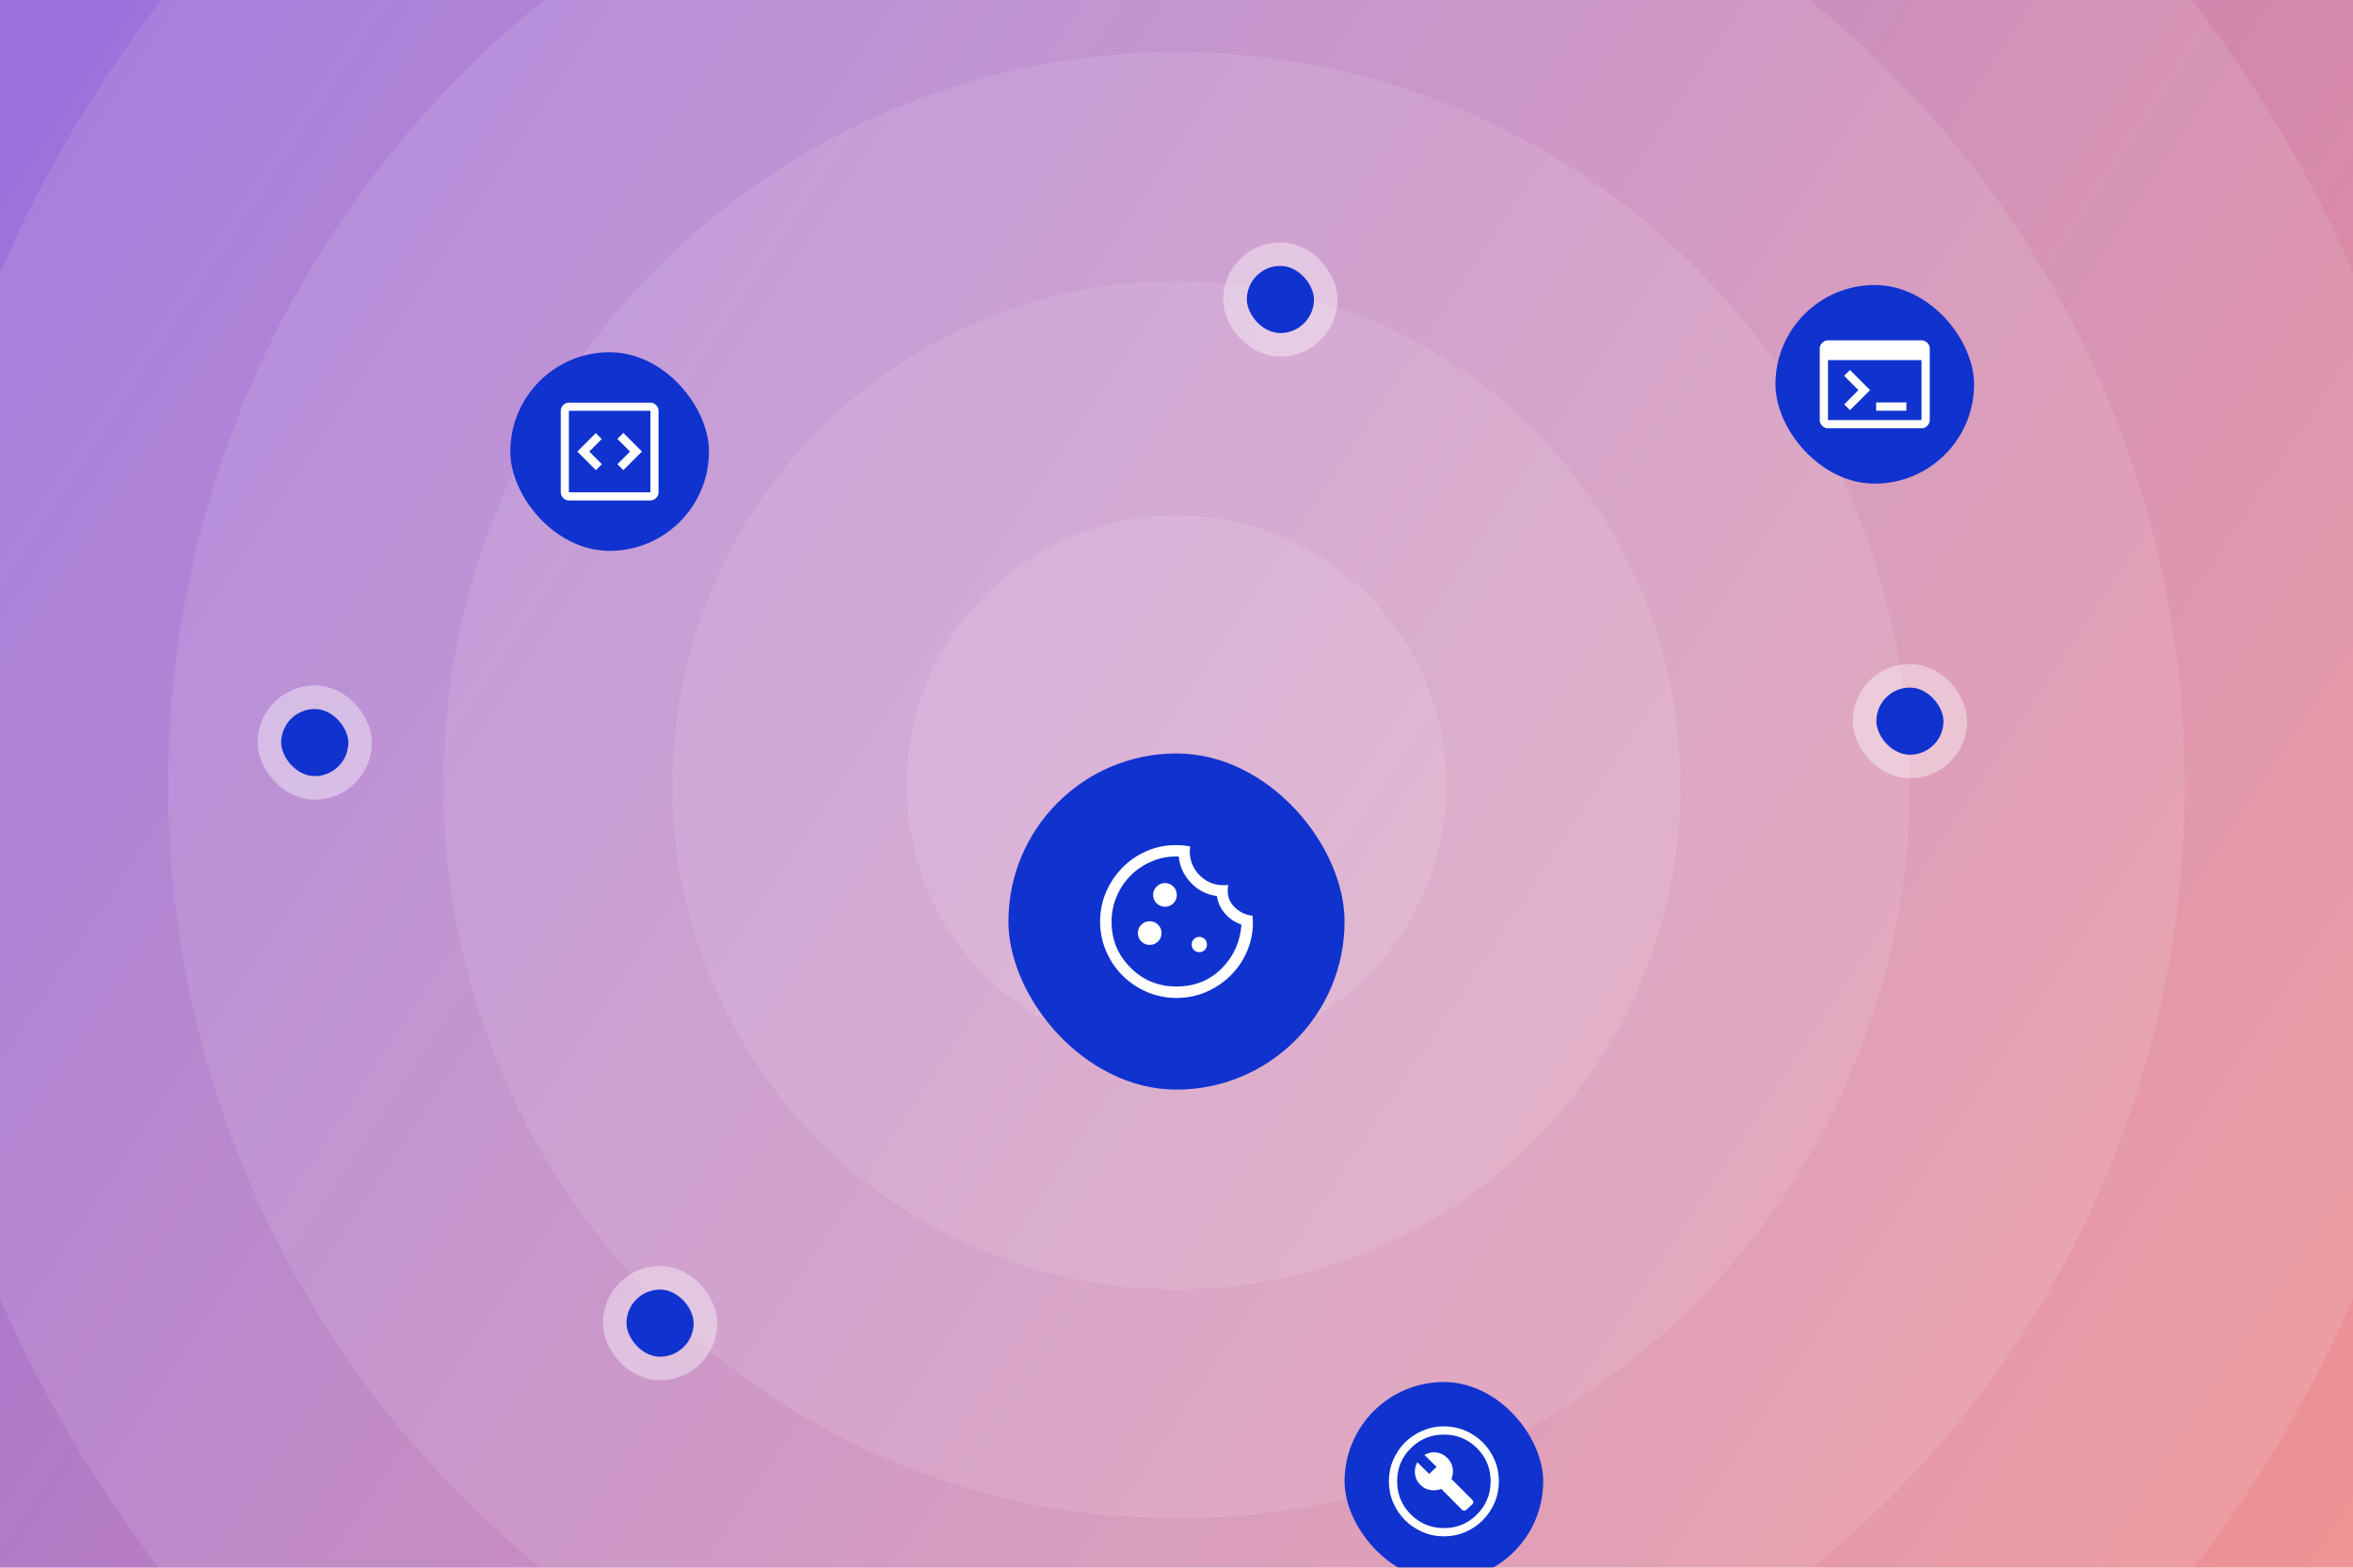
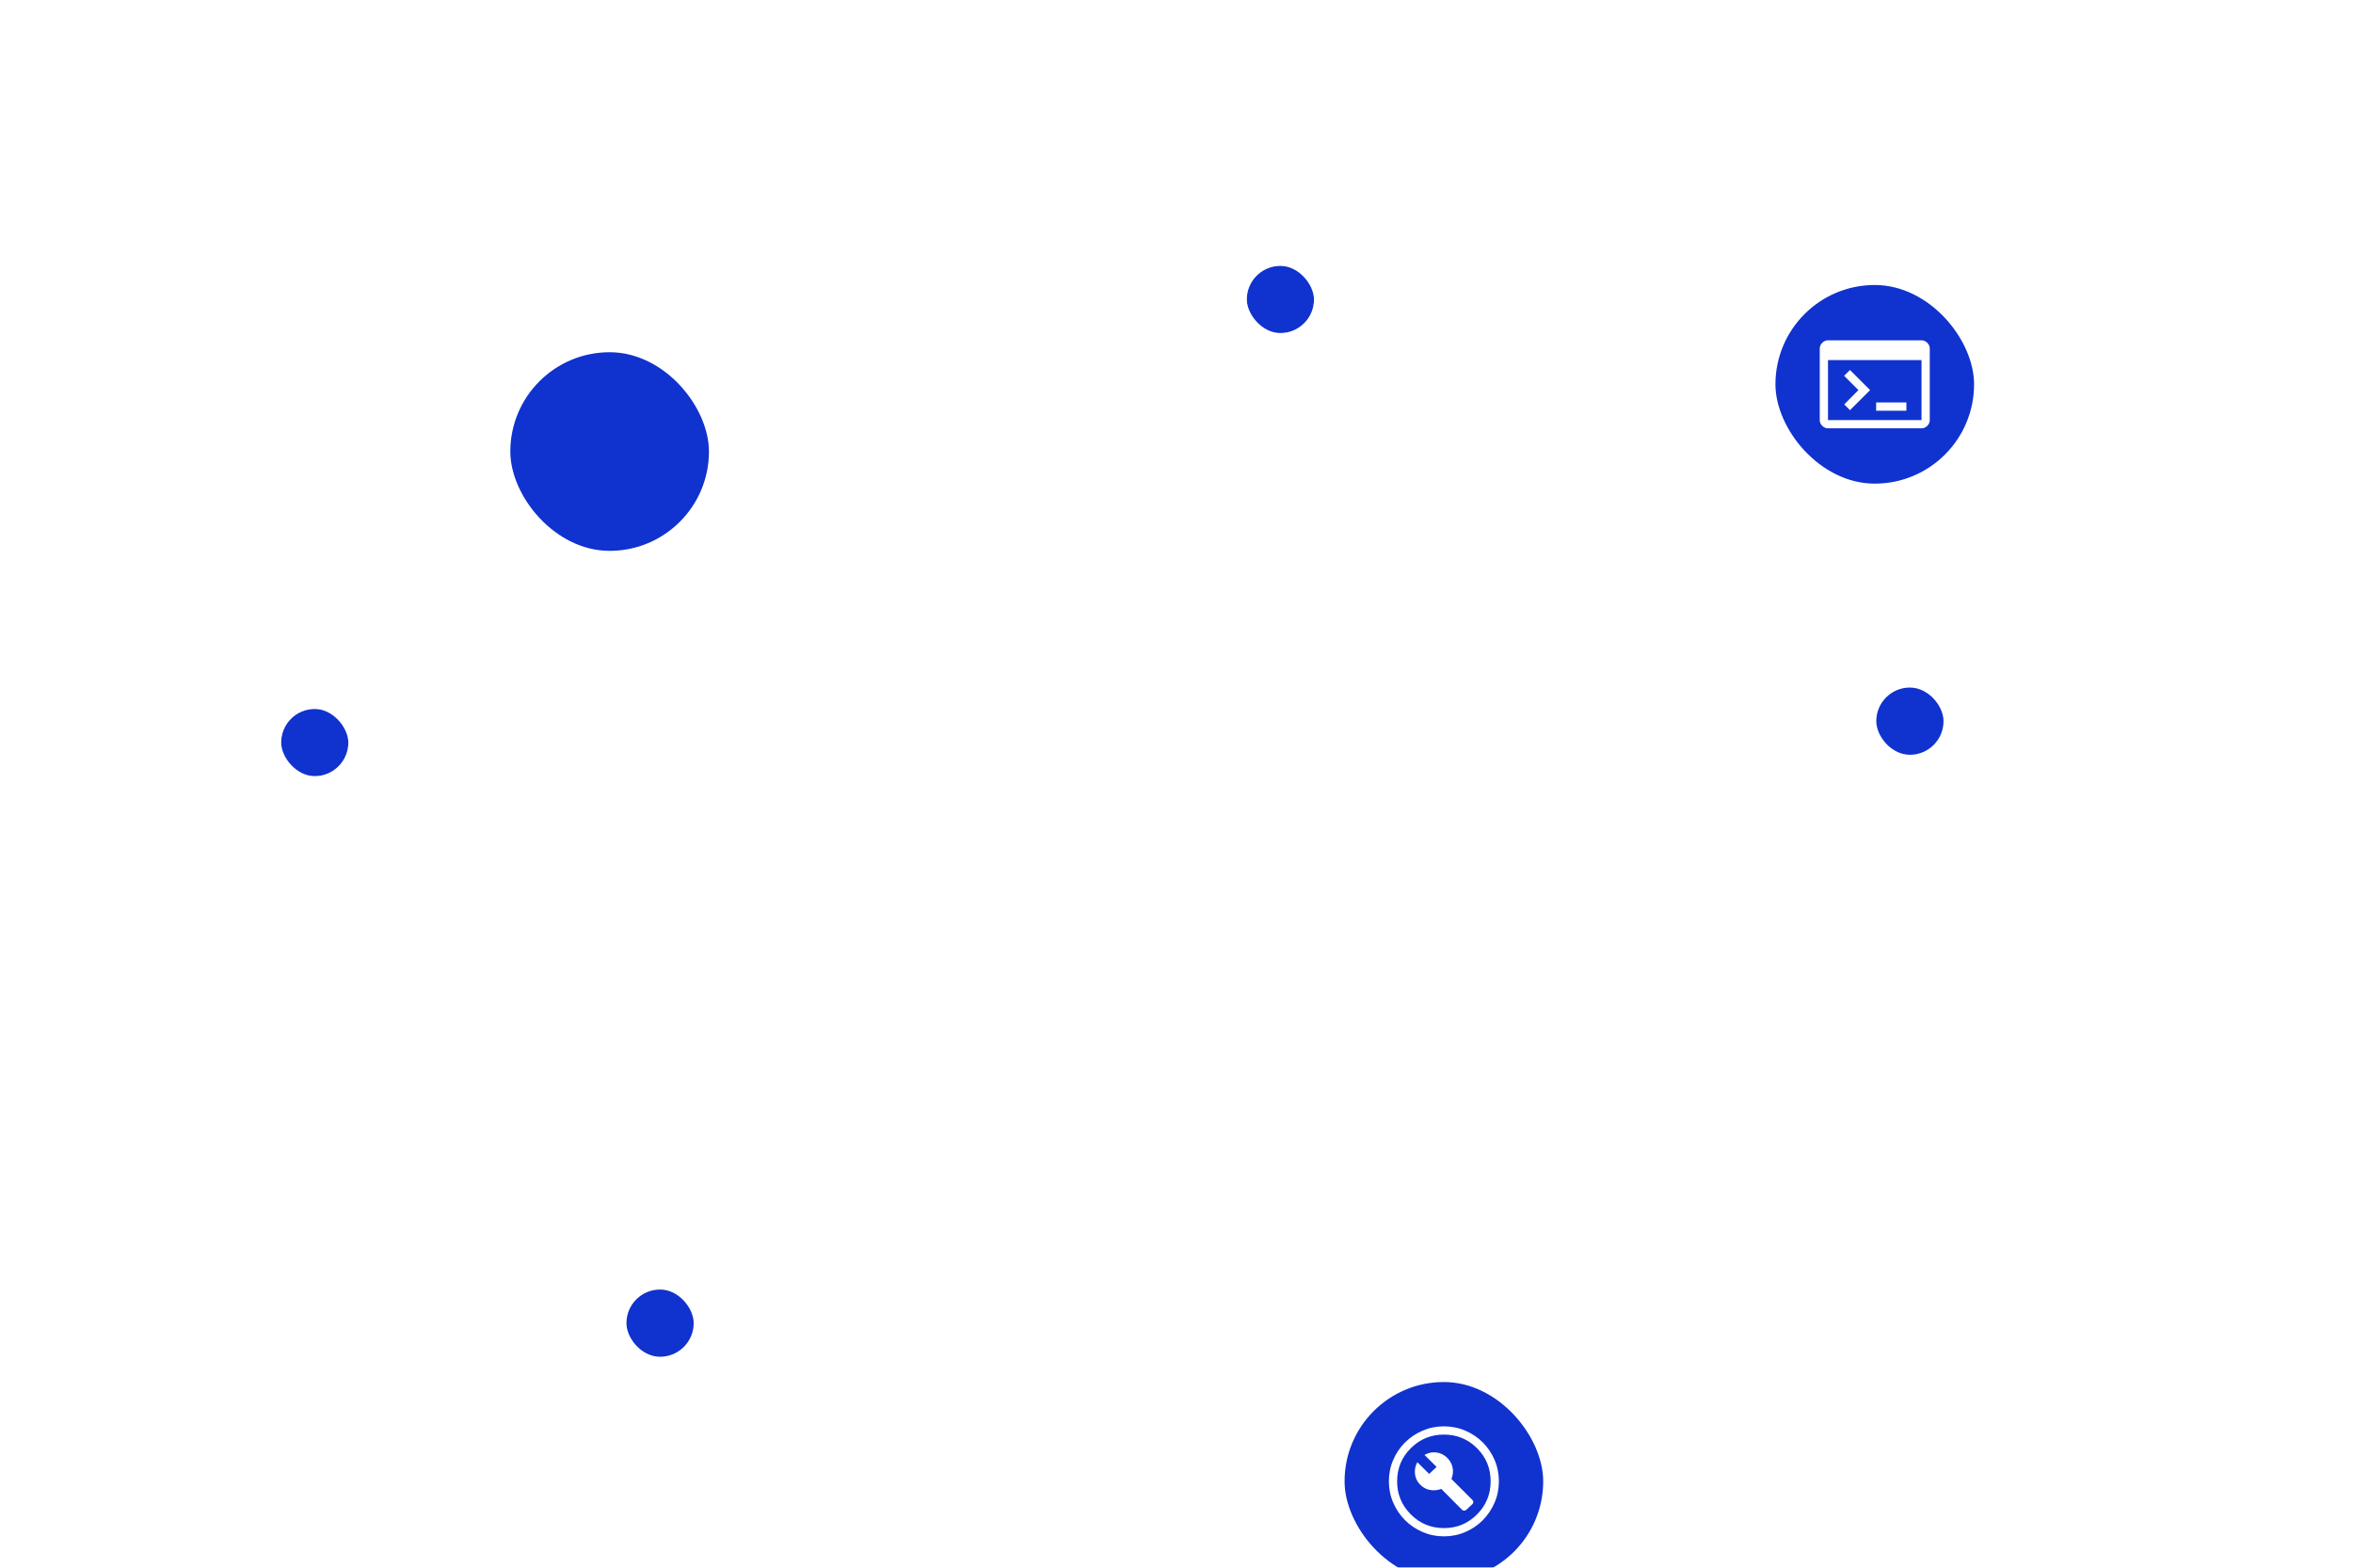
<svg xmlns="http://www.w3.org/2000/svg" width="770" height="513" viewBox="0 0 770 513" fill="none">
  <g clip-path="url(#clip0_836_481)">
-     <rect width="770" height="513" fill="url(#paint0_linear_836_481)" />
    <g style="mix-blend-mode:overlay" opacity="0.1">
      <ellipse cx="384.998" cy="256.989" rx="88.308" ry="88.304" fill="white" />
    </g>
    <g style="mix-blend-mode:overlay" opacity="0.1">
      <ellipse cx="385.002" cy="256.99" rx="164.985" ry="164.978" fill="white" />
    </g>
    <g style="mix-blend-mode:overlay" opacity="0.1">
      <ellipse cx="385" cy="256.989" rx="239.938" ry="239.929" fill="white" />
    </g>
    <g style="mix-blend-mode:overlay" opacity="0.1">
      <ellipse cx="385" cy="256.989" rx="329.969" ry="329.957" fill="white" />
    </g>
    <g style="mix-blend-mode:overlay" opacity="0.1">
      <ellipse cx="385" cy="256.989" rx="420" ry="419.984" fill="white" />
    </g>
    <rect x="92" y="232" width="22" height="22" rx="11" fill="#1032CF" />
    <rect x="88.15" y="228.15" width="29.7" height="29.7" rx="14.85" stroke="white" stroke-opacity="0.4" stroke-width="7.7" />
    <rect x="205" y="422" width="22" height="22" rx="11" fill="#1032CF" />
-     <rect x="201.15" y="418.15" width="29.7" height="29.7" rx="14.85" stroke="white" stroke-opacity="0.4" stroke-width="7.7" />
    <rect x="408" y="87" width="22" height="22" rx="11" fill="#1032CF" />
    <rect x="404.15" y="83.15" width="29.7" height="29.7" rx="14.85" stroke="white" stroke-opacity="0.4" stroke-width="7.7" />
    <rect x="614" y="225" width="22" height="22" rx="11" fill="#1032CF" />
-     <rect x="610.15" y="221.15" width="29.7" height="29.7" rx="14.85" stroke="white" stroke-opacity="0.4" stroke-width="7.7" />
    <g filter="url(#filter0_dd_836_481)">
-       <rect x="330" y="202" width="110" height="110" rx="55" fill="#1032CF" />
      <path d="M384.976 282.008C381.563 282.008 378.337 281.352 375.298 280.041C372.259 278.729 369.606 276.939 367.337 274.671C365.068 272.402 363.278 269.748 361.967 266.709C360.656 263.671 360 260.445 360 257.031C360 253.576 360.656 250.339 361.967 247.321C363.278 244.304 365.058 241.65 367.306 239.36C369.554 237.071 372.176 235.27 375.173 233.959C378.17 232.648 381.346 231.992 384.699 231.992C385.508 231.992 386.309 232.023 387.099 232.086C387.89 232.148 388.681 232.263 389.472 232.429C389.222 234.094 389.327 235.687 389.784 237.206C390.242 238.725 390.971 240.068 391.97 241.233C392.969 242.399 394.176 243.336 395.591 244.043C397.007 244.751 398.568 245.105 400.275 245.105C401.815 245.105 402.45 245.053 402.179 244.949C401.908 244.845 401.773 245.563 401.773 247.103C401.773 249.184 402.595 250.985 404.24 252.504C405.884 254.024 407.768 254.887 409.891 255.095C410.224 258.717 409.797 262.151 408.61 265.398C407.424 268.645 405.686 271.497 403.397 273.953C401.107 276.409 398.381 278.365 395.217 279.822C392.053 281.279 388.64 282.008 384.976 282.008ZM381.237 252.161C382.315 252.161 383.228 251.784 383.977 251.029C384.727 250.275 385.101 249.359 385.101 248.282C385.101 247.205 384.724 246.291 383.97 245.542C383.216 244.793 382.3 244.418 381.223 244.418C380.145 244.418 379.232 244.795 378.483 245.549C377.733 246.303 377.359 247.219 377.359 248.297C377.359 249.374 377.736 250.287 378.49 251.037C379.244 251.786 380.16 252.161 381.237 252.161ZM376.242 264.649C377.319 264.649 378.233 264.272 378.982 263.518C379.731 262.763 380.106 261.848 380.106 260.77C380.106 259.693 379.729 258.779 378.975 258.03C378.221 257.281 377.305 256.906 376.227 256.906C375.15 256.906 374.237 257.283 373.487 258.038C372.738 258.792 372.363 259.708 372.363 260.785C372.363 261.862 372.74 262.776 373.495 263.525C374.249 264.274 375.165 264.649 376.242 264.649ZM392.469 267.022C393.177 267.022 393.77 266.782 394.249 266.304C394.728 265.825 394.967 265.232 394.967 264.524C394.967 263.816 394.728 263.223 394.249 262.744C393.77 262.266 393.177 262.026 392.469 262.026C391.762 262.026 391.169 262.266 390.69 262.744C390.211 263.223 389.972 263.816 389.972 264.524C389.972 265.232 390.211 265.825 390.69 266.304C391.169 266.782 391.762 267.022 392.469 267.022ZM384.976 278.261C390.888 278.261 395.8 276.315 399.713 272.423C403.626 268.531 405.811 263.733 406.269 258.03C404.021 257.198 402.2 255.959 400.805 254.315C399.411 252.671 398.547 250.787 398.214 248.664C394.842 248.206 392.001 246.749 389.691 244.293C387.38 241.837 386.059 238.986 385.726 235.739C382.645 235.614 379.763 236.113 377.078 237.237C374.393 238.361 372.062 239.901 370.084 241.858C368.107 243.814 366.556 246.114 365.432 248.758C364.308 251.401 363.746 254.159 363.746 257.031C363.746 262.942 365.807 267.958 369.928 272.079C374.049 276.201 379.065 278.261 384.976 278.261Z" fill="white" />
    </g>
    <g filter="url(#filter1_dd_836_481)">
      <rect x="440" y="407" width="65" height="65" rx="32.5" fill="#1032CF" />
      <path d="M479.835 448.815L481.815 446.97C482.025 446.76 482.13 446.528 482.13 446.273C482.13 446.018 482.025 445.785 481.815 445.575L474.975 438.735C475.125 438.315 475.245 437.91 475.335 437.52C475.425 437.13 475.47 436.725 475.47 436.305C475.47 434.565 474.855 433.08 473.625 431.85C472.395 430.62 470.91 430.005 469.17 430.005C468.66 430.005 468.15 430.08 467.64 430.23C467.13 430.38 466.635 430.59 466.155 430.86L470.115 434.775L467.685 437.07L463.815 433.245C463.545 433.725 463.343 434.22 463.208 434.73C463.073 435.24 463.005 435.765 463.005 436.305C463.005 438.015 463.605 439.463 464.805 440.648C466.005 441.833 467.46 442.425 469.17 442.425C469.59 442.425 470.003 442.388 470.408 442.312C470.812 442.238 471.225 442.125 471.645 441.975L478.44 448.815C478.62 448.995 478.853 449.085 479.138 449.085C479.423 449.085 479.655 448.995 479.835 448.815ZM472.5 457.5C470.04 457.5 467.715 457.028 465.525 456.083C463.335 455.138 461.423 453.847 459.788 452.213C458.153 450.578 456.863 448.665 455.918 446.475C454.973 444.285 454.5 441.96 454.5 439.5C454.5 437.01 454.973 434.67 455.918 432.48C456.863 430.29 458.153 428.385 459.788 426.765C461.423 425.145 463.335 423.863 465.525 422.918C467.715 421.973 470.04 421.5 472.5 421.5C474.99 421.5 477.33 421.973 479.52 422.918C481.71 423.863 483.615 425.145 485.235 426.765C486.855 428.385 488.138 430.29 489.083 432.48C490.028 434.67 490.5 437.01 490.5 439.5C490.5 441.96 490.028 444.285 489.083 446.475C488.138 448.665 486.855 450.578 485.235 452.213C483.615 453.847 481.71 455.138 479.52 456.083C477.33 457.028 474.99 457.5 472.5 457.5ZM472.5 454.8C476.76 454.8 480.375 453.308 483.345 450.323C486.315 447.338 487.8 443.73 487.8 439.5C487.8 435.24 486.315 431.625 483.345 428.655C480.375 425.685 476.76 424.2 472.5 424.2C468.27 424.2 464.663 425.685 461.678 428.655C458.693 431.625 457.2 435.24 457.2 439.5C457.2 443.73 458.693 447.338 461.678 450.323C464.663 453.308 468.27 454.8 472.5 454.8Z" fill="white" />
    </g>
    <g filter="url(#filter2_dd_836_481)">
      <rect x="581" y="48" width="65" height="65" rx="32.5" fill="#1032CF" />
      <path d="M598.2 94.9C597.48 94.9 596.85 94.63 596.31 94.09C595.77 93.55 595.5 92.92 595.5 92.2V68.8C595.5 68.08 595.77 67.45 596.31 66.91C596.85 66.37 597.48 66.1 598.2 66.1H628.8C629.52 66.1 630.15 66.37 630.69 66.91C631.23 67.45 631.5 68.08 631.5 68.8V92.2C631.5 92.92 631.23 93.55 630.69 94.09C630.15 94.63 629.52 94.9 628.8 94.9H598.2ZM598.2 92.2H628.8V72.58H598.2V92.2ZM605.4 88.96L603.51 87.07L608.145 82.39L603.465 77.71L605.4 75.82L611.97 82.39L605.4 88.96ZM613.95 89.14V86.44H623.85V89.14H613.95Z" fill="white" />
    </g>
    <g filter="url(#filter3_dd_836_481)">
      <rect x="167" y="70" width="65" height="65" rx="32.5" fill="#1032CF" />
-       <path d="M195.011 108.589L196.967 106.633L192.833 102.5L196.922 98.411L194.967 96.456L188.922 102.5L195.011 108.589ZM203.989 108.589L210.078 102.5L203.989 96.411L202.033 98.367L206.167 102.5L202.033 106.633L203.989 108.589ZM186.167 118.5C185.456 118.5 184.833 118.233 184.3 117.7C183.767 117.167 183.5 116.544 183.5 115.833V89.167C183.5 88.456 183.767 87.833 184.3 87.3C184.833 86.767 185.456 86.5 186.167 86.5H212.833C213.544 86.5 214.167 86.767 214.7 87.3C215.233 87.833 215.5 88.456 215.5 89.167V115.833C215.5 116.544 215.233 117.167 214.7 117.7C214.167 118.233 213.544 118.5 212.833 118.5H186.167ZM186.167 115.833H212.833V89.167H186.167V115.833Z" fill="white" />
    </g>
  </g>
  <defs>
    <filter id="filter0_dd_836_481" x="295.714" y="192.857" width="178.571" height="178.571" filterUnits="userSpaceOnUse" color-interpolation-filters="sRGB">
      <feFlood flood-opacity="0" result="BackgroundImageFix" />
      <feColorMatrix in="SourceAlpha" type="matrix" values="0 0 0 0 0 0 0 0 0 0 0 0 0 0 0 0 0 0 127 0" result="hardAlpha" />
      <feMorphology radius="20.571" operator="erode" in="SourceAlpha" result="effect1_dropShadow_836_481" />
      <feOffset dy="19.429" />
      <feGaussianBlur stdDeviation="14.857" />
      <feComposite in2="hardAlpha" operator="out" />
      <feColorMatrix type="matrix" values="0 0 0 0 0 0 0 0 0 0 0 0 0 0 0 0 0 0 0.64 0" />
      <feBlend mode="multiply" in2="BackgroundImageFix" result="effect1_dropShadow_836_481" />
      <feColorMatrix in="SourceAlpha" type="matrix" values="0 0 0 0 0 0 0 0 0 0 0 0 0 0 0 0 0 0 127 0" result="hardAlpha" />
      <feOffset dy="25.143" />
      <feGaussianBlur stdDeviation="17.143" />
      <feComposite in2="hardAlpha" operator="out" />
      <feColorMatrix type="matrix" values="0 0 0 0 0.063 0 0 0 0 0.196 0 0 0 0 0.812 0 0 0 0.19 0" />
      <feBlend mode="normal" in2="effect1_dropShadow_836_481" result="effect2_dropShadow_836_481" />
      <feBlend mode="normal" in="SourceGraphic" in2="effect2_dropShadow_836_481" result="shape" />
    </filter>
    <filter id="filter1_dd_836_481" x="405.179" y="397.714" width="134.643" height="134.643" filterUnits="userSpaceOnUse" color-interpolation-filters="sRGB">
      <feFlood flood-opacity="0" result="BackgroundImageFix" />
      <feColorMatrix in="SourceAlpha" type="matrix" values="0 0 0 0 0 0 0 0 0 0 0 0 0 0 0 0 0 0 127 0" result="hardAlpha" />
      <feMorphology radius="20.893" operator="erode" in="SourceAlpha" result="effect1_dropShadow_836_481" />
      <feOffset dy="19.732" />
      <feGaussianBlur stdDeviation="15.089" />
      <feComposite in2="hardAlpha" operator="out" />
      <feColorMatrix type="matrix" values="0 0 0 0 0 0 0 0 0 0 0 0 0 0 0 0 0 0 0.64 0" />
      <feBlend mode="multiply" in2="BackgroundImageFix" result="effect1_dropShadow_836_481" />
      <feColorMatrix in="SourceAlpha" type="matrix" values="0 0 0 0 0 0 0 0 0 0 0 0 0 0 0 0 0 0 127 0" result="hardAlpha" />
      <feOffset dy="25.536" />
      <feGaussianBlur stdDeviation="17.411" />
      <feComposite in2="hardAlpha" operator="out" />
      <feColorMatrix type="matrix" values="0 0 0 0 0.063 0 0 0 0 0.196 0 0 0 0 0.812 0 0 0 0.19 0" />
      <feBlend mode="normal" in2="effect1_dropShadow_836_481" result="effect2_dropShadow_836_481" />
      <feBlend mode="normal" in="SourceGraphic" in2="effect2_dropShadow_836_481" result="shape" />
    </filter>
    <filter id="filter2_dd_836_481" x="546.179" y="38.714" width="134.643" height="134.643" filterUnits="userSpaceOnUse" color-interpolation-filters="sRGB">
      <feFlood flood-opacity="0" result="BackgroundImageFix" />
      <feColorMatrix in="SourceAlpha" type="matrix" values="0 0 0 0 0 0 0 0 0 0 0 0 0 0 0 0 0 0 127 0" result="hardAlpha" />
      <feMorphology radius="20.893" operator="erode" in="SourceAlpha" result="effect1_dropShadow_836_481" />
      <feOffset dy="19.732" />
      <feGaussianBlur stdDeviation="15.089" />
      <feComposite in2="hardAlpha" operator="out" />
      <feColorMatrix type="matrix" values="0 0 0 0 0 0 0 0 0 0 0 0 0 0 0 0 0 0 0.64 0" />
      <feBlend mode="multiply" in2="BackgroundImageFix" result="effect1_dropShadow_836_481" />
      <feColorMatrix in="SourceAlpha" type="matrix" values="0 0 0 0 0 0 0 0 0 0 0 0 0 0 0 0 0 0 127 0" result="hardAlpha" />
      <feOffset dy="25.536" />
      <feGaussianBlur stdDeviation="17.411" />
      <feComposite in2="hardAlpha" operator="out" />
      <feColorMatrix type="matrix" values="0 0 0 0 0.063 0 0 0 0 0.196 0 0 0 0 0.812 0 0 0 0.19 0" />
      <feBlend mode="normal" in2="effect1_dropShadow_836_481" result="effect2_dropShadow_836_481" />
      <feBlend mode="normal" in="SourceGraphic" in2="effect2_dropShadow_836_481" result="shape" />
    </filter>
    <filter id="filter3_dd_836_481" x="132.179" y="60.714" width="134.643" height="134.643" filterUnits="userSpaceOnUse" color-interpolation-filters="sRGB">
      <feFlood flood-opacity="0" result="BackgroundImageFix" />
      <feColorMatrix in="SourceAlpha" type="matrix" values="0 0 0 0 0 0 0 0 0 0 0 0 0 0 0 0 0 0 127 0" result="hardAlpha" />
      <feMorphology radius="20.893" operator="erode" in="SourceAlpha" result="effect1_dropShadow_836_481" />
      <feOffset dy="19.732" />
      <feGaussianBlur stdDeviation="15.089" />
      <feComposite in2="hardAlpha" operator="out" />
      <feColorMatrix type="matrix" values="0 0 0 0 0 0 0 0 0 0 0 0 0 0 0 0 0 0 0.64 0" />
      <feBlend mode="multiply" in2="BackgroundImageFix" result="effect1_dropShadow_836_481" />
      <feColorMatrix in="SourceAlpha" type="matrix" values="0 0 0 0 0 0 0 0 0 0 0 0 0 0 0 0 0 0 127 0" result="hardAlpha" />
      <feOffset dy="25.536" />
      <feGaussianBlur stdDeviation="17.411" />
      <feComposite in2="hardAlpha" operator="out" />
      <feColorMatrix type="matrix" values="0 0 0 0 0.063 0 0 0 0 0.196 0 0 0 0 0.812 0 0 0 0.19 0" />
      <feBlend mode="normal" in2="effect1_dropShadow_836_481" result="effect2_dropShadow_836_481" />
      <feBlend mode="normal" in="SourceGraphic" in2="effect2_dropShadow_836_481" result="shape" />
    </filter>
    <linearGradient id="paint0_linear_836_481" x1="0" y1="0" x2="770" y2="513" gradientUnits="userSpaceOnUse">
      <stop stop-color="#9970DE" />
      <stop offset="1" stop-color="#EF9494" />
    </linearGradient>
    <clipPath id="clip0_836_481">
      <rect width="770" height="513" fill="white" />
    </clipPath>
  </defs>
</svg>